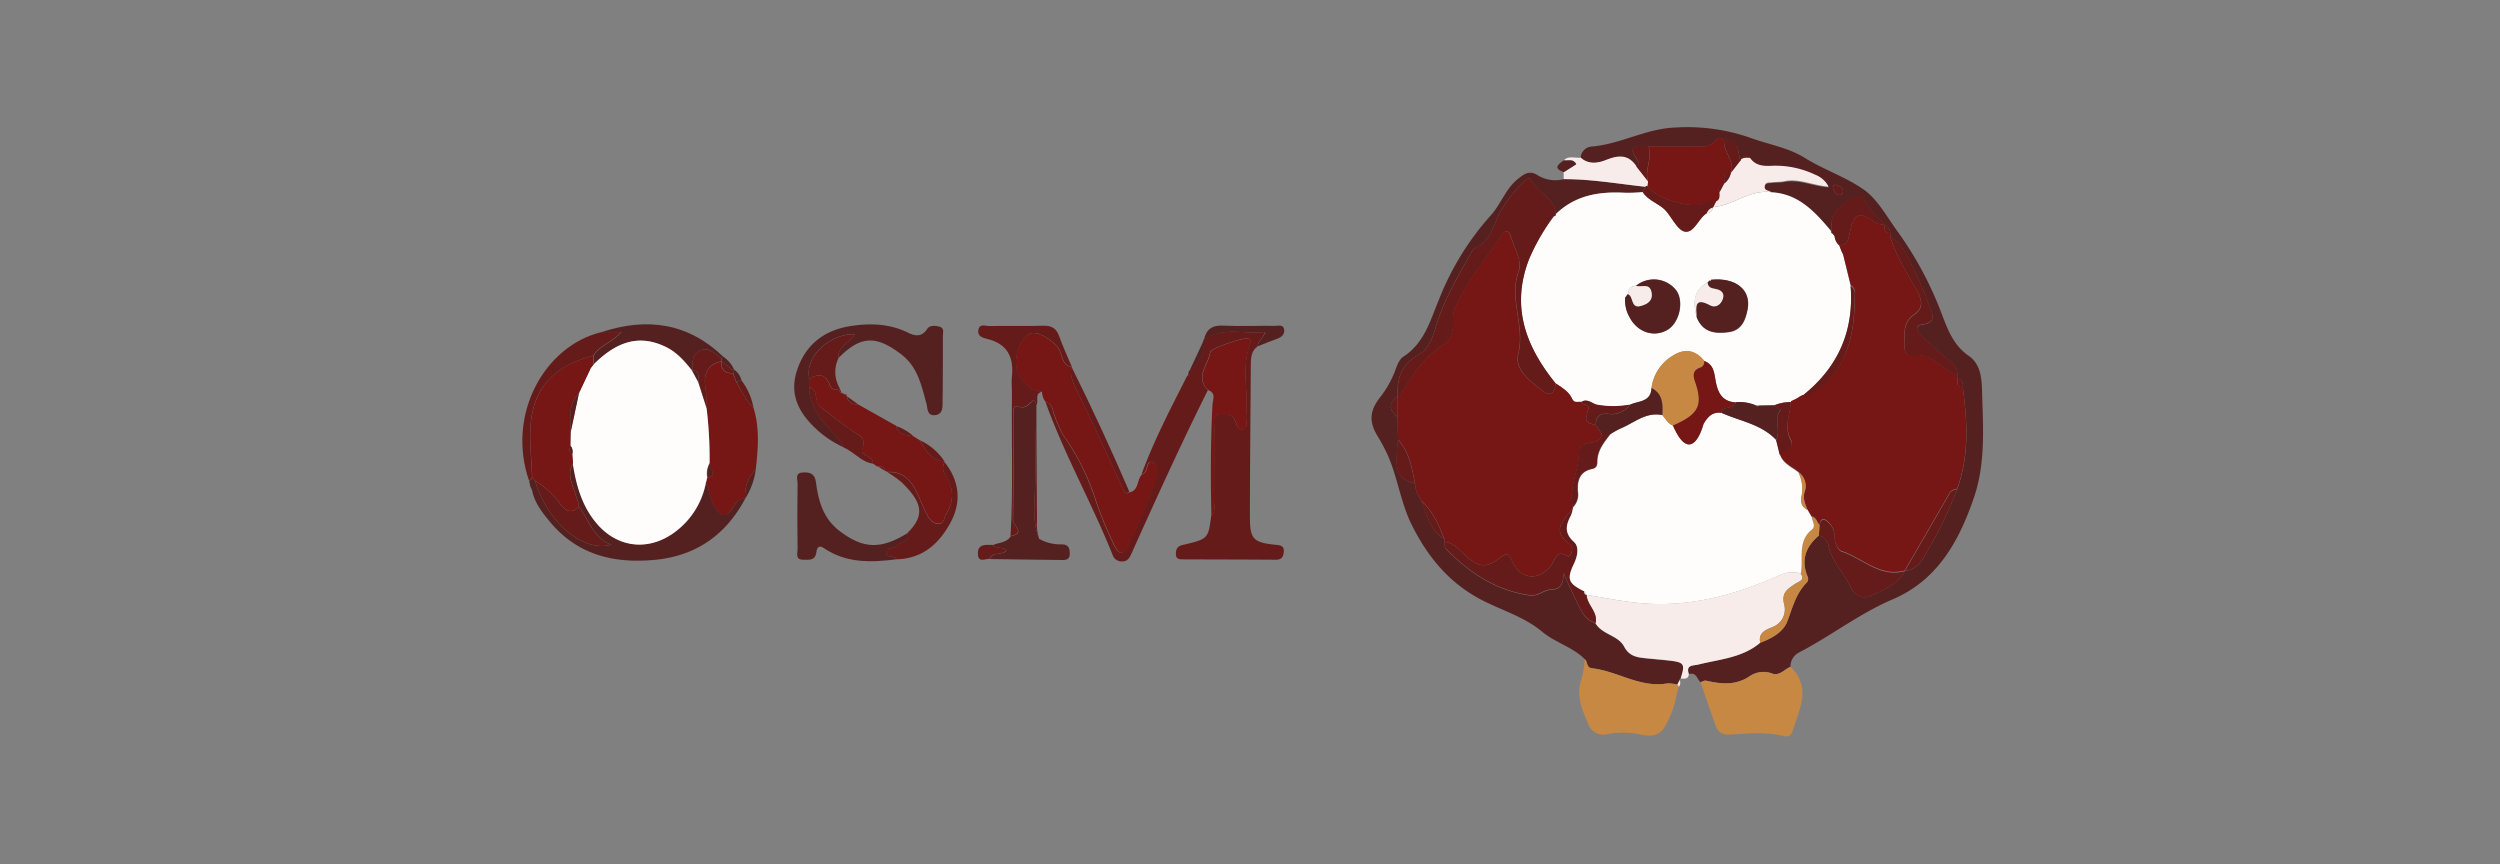
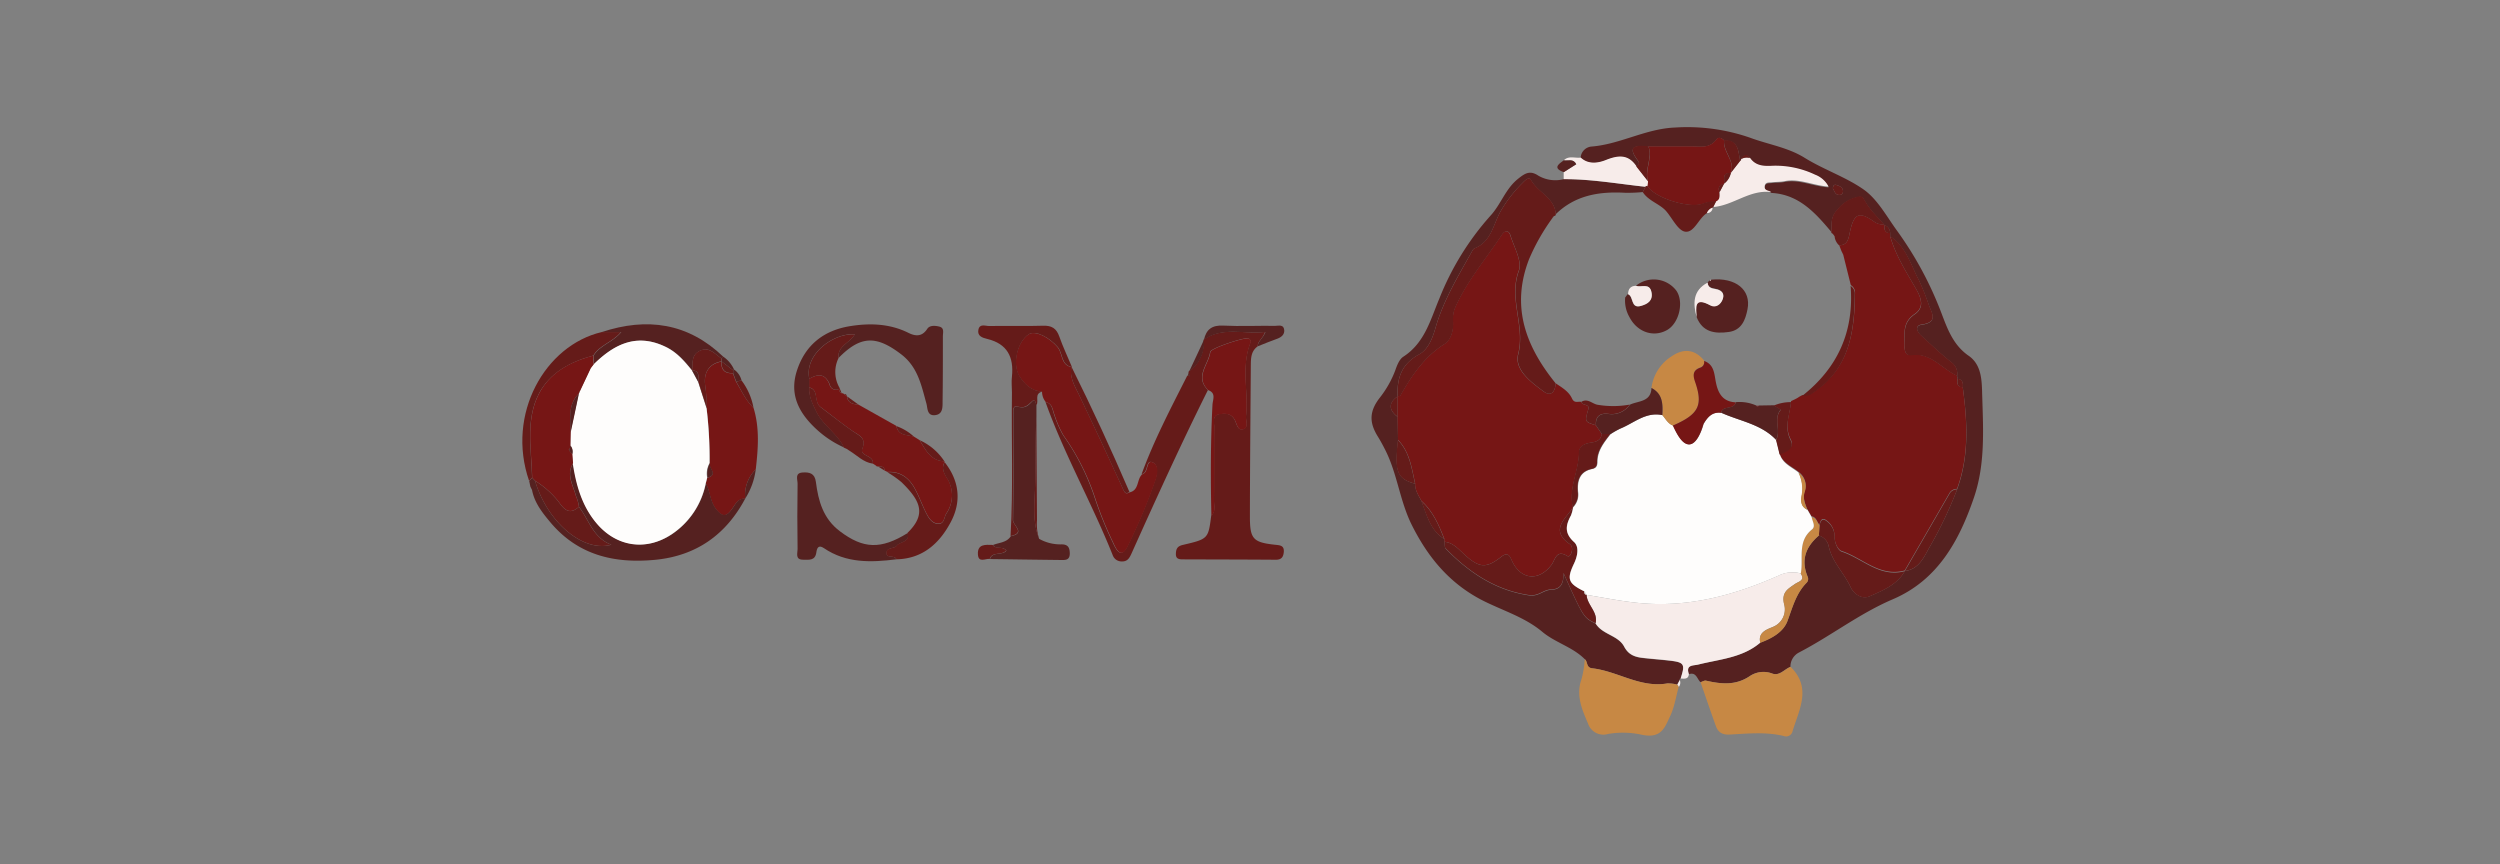
<svg xmlns="http://www.w3.org/2000/svg" id="Layer_1" data-name="Layer 1" viewBox="0 0 590 204">
  <rect x="0" y="0" width="590" height="204" fill="#808080" stroke="none" />
  <defs>
    <style>.cls-1{fill:#552120;}.cls-2{fill:#651b19;}.cls-3{fill:#f7ecea;}.cls-4{fill:#761615;}.cls-5{fill:#c78844;}.cls-6{fill:#fefdfc;}</style>
  </defs>
  <path class="cls-1" d="M401.33,161c-.84-.75-1-2.47-2.75-1.89-.82-2.28,1-2,2.22-2.27,5-1.26,10.42-1.58,14.63-5.17,2.68-1,5.41-2.47,6.4-5.09,1.2-3.18,2-6.46,4.46-9a1.29,1.29,0,0,0,.3-1.54c-1.62-3.91-.43-7,2.66-9.67a3.36,3.36,0,0,1,2.28,2.33c.74,3.79,3.62,6.43,5.18,9.79.79,1.71,2.72,3,4.5,2.23,3.11-1.38,6.47-2.69,8.32-5.95l0,0c3.15-.42,4.34-2.89,5.65-5.3a97.62,97.62,0,0,0,6.69-13.95c2.9-7.87,2.44-15.93,1.36-24,.05-1,.05-2-1.31-2.09,0-.22,0-.45-.05-.67a3.3,3.3,0,0,0-1.35-3.23c-2.5-2-4.81-4.19-7.16-6.33-1-.9-1.52-2.32.16-2.55,3.89-.55,2.43-2.64,1.68-4.62a54.35,54.35,0,0,0-2.41-6c-1.91-3.61-3-7.81-6.72-10.22,0-.22,0-.45,0-.68a2,2,0,0,0-1.37-2l0,0c-1.53-1.81-3.34-3.46-4.49-5.48-.7-1.24-.78-1.37-2.23-1a8.25,8.25,0,0,0-4.25,2.77c-1.83,1.85-1.39,3.47-1.52,5.33-3.79-4.51-7.67-8.89-14.19-9.22-.52-.49-1.73-.29-1.53-1.48.16-.93,1-.78,1.61-.85,1-.12,2.06-.06,3.05-.26,3.38-.68,6.55,1,10.41,1.28a5.91,5.91,0,0,0-3.16-2.81,21.75,21.75,0,0,0-9.85-2.12c-2,.11-4.13.12-5.51-1.84-.88-1.23-1.55-.8-2.14.27a.28.28,0,0,1-.21.42c-.47-2.25-.25-5-3.78-4.93-.49-.65-1.38-.9-1.76-.36-1.63,2.34-4,1.7-6.19,1.73-3.31,0-6.62,0-9.92,0-2.64-.16-5.37-.4-2.45,3.42.4.53.16,1-.38,1.39-1.92-2.89-4.23-2.73-7.23-1.54-1.74.7-4.12,1.16-5.95-.56a2.81,2.81,0,0,1,2.65-2.71c6.74-.57,12.7-4.19,19.58-4.48a45.15,45.15,0,0,1,17.81,2.42c4.27,1.58,8.9,2.28,12.82,4.72,4.49,2.79,9.63,4.49,13.87,7.44,3.3,2.3,5.45,6.34,7.92,9.74A83.45,83.45,0,0,1,457.9,73.17c1.5,3.85,2.79,8.09,6.7,10.79,3.24,2.24,3.1,6.24,3.21,9.71.25,8,.68,16-1.94,23.7-3.5,10.27-8.57,19.53-19.17,24.06-7.89,3.37-14.62,8.66-22.16,12.57a3.73,3.73,0,0,0-2,3.37c-1.46.54-2.59,2.24-4.35,1.57a5.77,5.77,0,0,0-5.26.62c-3.37,2.26-6.76,1.89-10.33,1.07C402.25,160.54,401.77,160.86,401.33,161ZM432.57,44.51c.37.54.48,1.48,1.5,1.5a.82.82,0,0,0,.88-.84c0-1-.85-1.27-1.58-1.52C432.89,43.49,432.54,43.82,432.57,44.51Z" />
  <path class="cls-1" d="M396.62,160.14l-.22.1,0,.24-.57,1.08a8.64,8.64,0,0,0-2.34-.27c-6.38,1.1-11.71-2.89-17.71-3.57-1.49-.17-1-1.57-1.76-2.14-2.85-2.88-6.91-3.88-10-6.44-4.24-3.56-9.55-5.08-14.35-7.55-7.67-4-12.7-10.12-16.48-17.68-2.83-5.65-3.4-12-6.22-17.62-.56-1.11-1.15-2.22-1.81-3.28-2.07-3.34-2-5.94.44-9.11a24.12,24.12,0,0,0,3.7-6.54c.4-1.15.95-2.58,1.89-3.18,5.07-3.3,6.38-8.69,8.53-13.8a65.4,65.4,0,0,1,12-19.44c2.5-2.69,3.56-6.37,6.54-8.74,1.59-1.27,2.78-2.09,4.78-.75a7.93,7.93,0,0,0,6,.83c6.49,0,12.87,1.11,19.29,1.8l-.64,1.25a37.3,37.3,0,0,1-4.09.17c-6.13-.35-11.85.54-16.46,5.07-.22-3.94-4.32-5.13-5.88-8.16-.39-.77-1.42.21-1.94.77A31.56,31.56,0,0,0,354,50.12c-1.61,3.05-2.14,7-6,8.5-.28.11-.49.48-.65.77-3.25,5.8-6.72,11.48-8.58,18-.7,2.43-1.72,5.11-3.87,6.27-4.16,2.26-5.27,5.63-5.06,9.88l0,0c-2.2,1.59-2.1,3.21,0,4.85l.1,5.44c-.65,6.74-.69,9.14,4.07,10.33-.1,1.57.79,2.79,1.46,4.08,1.28,3.31,2.08,6.91,5.43,9,0,.22,0,.45,0,.67.09.55,0,1.29.31,1.62,5.47,5.6,11.68,9.81,19.71,11,2.15.31,3.38-1.27,5.08-1.32,2.3-.07,3-1.31,3-3.89,4.72,10.48,4.72,10.48,7.56,11.85,1.59,2.66,5.32,2.79,6.74,5.47,1,1.93,2.52,2.46,4.38,2.67,2,.24,4.06.38,6.09.61C397.52,156.29,397.76,156.67,396.62,160.14Z" />
  <path class="cls-2" d="M296.83,81.73c-1.65,1.16-1.62,2.92-1.64,4.63-.08,11.88-.2,23.77-.21,35.65,0,5.22.78,6,6,6.56,1.1.12,2.1.15,2,1.66-.1,1.19-.53,1.88-1.89,1.87-7.32-.06-14.64-.06-22-.09-.83,0-1.61-.11-1.58-1.27s.29-1.82,1.64-2.14c6-1.4,6-1.45,6.7-6.91,1.1-1,.64-2.36.65-3.56.05-5.81,0-11.63.05-17.44,0-1.13-.58-2.71,1.35-3,1.4-.19,2.69-.13,3.5,1.42.47.9.67,2.66,2.1,2.13,1.19-.44.45-2,.56-3.11.59-5.71-1.18-11.57,1-17.19a.76.76,0,0,0-.48-1.07c-.82-.37-8.84,2.28-9,3.18-.4,3-3.71,5.83-.51,9-6.31,12.63-12.15,25.49-17.94,38.37-.48,1.06-.92,2.13-2.37,2.08a2.21,2.21,0,0,1-2.14-1.43c-4.88-12.24-11.42-23.75-15.88-36.18,1.59.31,1.58,1.73,2,2.85a24.62,24.62,0,0,0,2.17,5,55.24,55.24,0,0,1,7.48,14.87,84.43,84.43,0,0,0,4.2,10.36c.54,1.13,1.74,4.21,3.35,1.16a132.39,132.39,0,0,0,6.6-15.62c.47-1.27,1-3.72-.5-4.38-1.71-.76-1,2.17-2.36,2.67a2.29,2.29,0,0,0-.29.18c2.94-8.09,6.95-15.69,10.82-23.35l.48.15-.2-1,.07-.15a8.2,8.2,0,0,0,3.47-7.45l.31.07-.31-.08c4.46-3.17,9.42-1.24,14.51-1.84C298.06,79.91,296.79,80.49,296.83,81.73Z" />
  <path class="cls-3" d="M396.62,160.14c1.14-3.47.9-3.85-2.85-4.28-2-.23-4.06-.37-6.09-.61-1.86-.21-3.36-.74-4.38-2.67-1.42-2.68-5.15-2.81-6.74-5.47.64-2.67-2-4.29-2.12-6.72,4.14.67,8.24,1.52,12.43,1.92,11.62,1.12,22.38-1.85,32.83-6.46a7.34,7.34,0,0,1,5.26-.52c1.12,1.65-.49,1.88-1.32,2.46-1.65,1.16-3.27,1.94-2.59,4.78a4.44,4.44,0,0,1-2.52,5.31c-1.2.55-3.76,1.18-3.1,3.78-4.21,3.59-9.59,3.91-14.63,5.17-1.22.31-3,0-2.22,2.27C398.43,160.39,397.47,160.15,396.62,160.14Z" />
  <path class="cls-4" d="M269.49,112a2.29,2.29,0,0,1,.29-.18c1.33-.5.65-3.43,2.36-2.67,1.49.66,1,3.11.5,4.38a132.39,132.39,0,0,1-6.6,15.62c-1.61,3.05-2.81,0-3.35-1.16a84.43,84.43,0,0,1-4.2-10.36A55.24,55.24,0,0,0,251,102.77a24.62,24.62,0,0,1-2.17-5c-.45-1.12-.44-2.54-2-2.85a3.89,3.89,0,0,1-.91-2.48c-2.47-.21-4-1.54-5.35-3.65-1.67-2.66-.68-8,2.19-9.9,1.56-1,4.86.76,6.78,3,1.3,1.5.74,4.29,3.38,4.75l0,0c-.57,2.55.78,4.54,1.81,6.69q5.31,11.1,10.41,22.31c.42.93.76.91,1.46.55C268.85,115.69,268.25,113.2,269.49,112Z" />
  <path class="cls-4" d="M207.22,110.09h-.28l-.2-.2-.77-.5,0,0c.33-2-3.18-1.69-2.46-3.52,1-2.58-.84-3.14-2.26-4.12-2.61-1.79-5.06-3.8-7.59-5.68-1.76-1.31-.29-4.06-2.72-4.65v-2c2.07-1.22,3.79-1.33,4.83,1.34a1.52,1.52,0,0,0,2.39.93l.1.21c-.23.44-.06.72.36.9a.69.69,0,0,1,.59.22l.66.5h0c.2,1.66,1.48,1.85,2.78,2l8.9,5c.43,2.41,2.62,2,4.17,2.54l1.31.81c1.4,2.3,2.58,4.84,5.83,5l.1.14c-.81,1.28-.21,2.57.38,3.55a7.58,7.58,0,0,1,0,8.59c-.56.91-.45,2.48-1.94,2.41-1.34-.06-2.16-1.23-2.72-2.34-1-1.91-1.71-4-2.72-5.85-1.37-2.56-3.42-4.18-6.53-4l-.61-.29C208.69,110.16,208.05,110,207.22,110.09Z" />
  <path class="cls-4" d="M177.83,96.25c1.48,4.8,1.09,9.66.53,14.53a8.52,8.52,0,0,0-2.49,6.88l0,0c-1.84,0-2.36,1.47-3.24,2.63-1.16,1.55-2.06,1.91-3.61-.06s-1.38-4.2-2.45-6.11c.12-.45.23-.9.35-1.35,2.67-.75.22-2.32.56-3.44a99.31,99.31,0,0,0-.7-12.9,36.1,36.1,0,0,0-.35-5.38c-.39-2.75.61-5.1,3.82-5.71h0c-.14,1.94.79,2.84,2.71,2.76l.74,2C175,92.2,176,94.5,177.83,96.25Z" />
  <path class="cls-5" d="M401.33,161c.44-.13.92-.45,1.31-.36,3.57.82,7,1.19,10.33-1.07a5.77,5.77,0,0,1,5.26-.62c1.76.67,2.89-1,4.35-1.57,5,4.9,2.06,10,.47,15.15a1.56,1.56,0,0,1-2.11,1.16c-4.18-1-8.42-.57-12.62-.34-1.86.11-2.84-.5-3.4-2.06C403.69,167.86,402.52,164.42,401.33,161Z" />
  <path class="cls-5" d="M374,155.58c.74.57.27,2,1.76,2.14,6,.68,11.33,4.67,17.71,3.57a8.64,8.64,0,0,1,2.34.27,1.76,1.76,0,0,1,.36.54c-.64,2.31-1,4.76-2,6.88-1.24,2.56-2,5.41-6.66,4.43a20.84,20.84,0,0,0-8-.2,3.8,3.8,0,0,1-4.71-2.39c-1.43-3.34-2.94-6.7-1.56-10.54A23.53,23.53,0,0,0,374,155.58Z" />
  <path class="cls-1" d="M191,89.41c0,.68,0,1.36,0,2-.12,2.11.77,3.85,1.67,5.71,1.62,3.32,5,5.18,6.54,8.49a24.06,24.06,0,0,1-6.54-4.32c-4-3.7-6.42-8-4.64-13.68,1.94-6.18,6.37-9.64,12.59-10.64,4.65-.75,9.34-.61,13.74,1.57,1.64.82,3.2,1,4.46-.91.59-.92,1.89-.79,2.87-.55,1.23.31.83,1.45.83,2.31,0,5.14,0,10.28-.07,15.41,0,1.34.06,3-1.81,3.18s-1.71-1.63-2-2.72c-1.19-4.26-2-8.58-5.89-11.59-5.95-4.57-9.64-4.5-14.87.83-.3-2.87,2.73-3.57,3.84-5.62C196.46,78.59,189.74,83.77,191,89.41Z" />
  <path class="cls-1" d="M166.6,114.07c1.07,1.91.94,4.2,2.45,6.11s2.45,1.61,3.61.06c.88-1.16,1.4-2.68,3.24-2.63-4.54,8.6-11.63,13.59-21.33,14.51s-18.22-1.15-24.69-8.86c-1.87-2.24-3.75-4.59-4.32-7.62l-.39-.79-.28-1.32.7-.77.69.71c2.8,9.6,11.25,17,18,15.09-4.38-1.69-5.24-5.92-7.63-8.94a9.62,9.62,0,0,0-.71-2.56c-.63-2.51-2.35-5-.67-7.73.77,5.1,2.12,10,5.53,14.06,4.68,5.63,11.65,6.69,17.73,2.73A18.84,18.84,0,0,0,166.6,114.07Z" />
  <path class="cls-1" d="M244.6,95.63l0,2.7c-.29,5.86-.09,11.73-.35,17.59-.15,3.58-.5,7.62,1,11.25a10.16,10.16,0,0,0,5.27,1.3c1.51,0,1.92.73,1.95,2.13,0,1.61-1,1.57-2,1.56-5.61-.06-11.22-.15-16.83-.22.58-1.88,2.91-.75,3.88-2-.94-1.14-2.46-.18-3.19-1.31,1.45-.61,3.24-.54,4.22-2.09,3.62-.72.52-2.54.54-3.76.11-8.41.05-16.83.06-25.24,0-.74-.1-1.9,1.13-1.55,1.47.42,2.25-.11,3.21-1.14C244.26,93.94,244.42,95,244.6,95.63Z" />
  <path class="cls-1" d="M211.56,132c-6,.75-11.84.95-17.12-2.64-1.33-.91-1.66.08-1.78,1-.28,2.06-1.82,1.72-3.12,1.73-1.95,0-1.3-1.54-1.31-2.51q-.12-7.73,0-15.44c0-1-.71-2.51,1.18-2.63,1.59-.11,2.88.16,3.14,2.23.57,4.48,1.72,8.67,5.67,11.64,5.51,4.15,9.63,4.36,16,.41.62,2.23-1.74,2-2.55,3-.64.82-2.54.3-2.43,1.84C209.27,131.81,211.09,130.89,211.56,132Z" />
  <path class="cls-4" d="M285.14,92.08c-3.2-3.17.11-6,.51-9,.13-.9,8.15-3.55,9-3.18A.76.76,0,0,1,295.1,81c-2.2,5.62-.43,11.48-1,17.19-.11,1.08.63,2.67-.56,3.11-1.43.53-1.63-1.23-2.1-2.13-.81-1.55-2.1-1.61-3.5-1.42-1.93.26-1.34,1.84-1.35,3-.05,5.81,0,11.63-.05,17.44,0,1.2.45,2.54-.65,3.56-.2-8.72-.2-17.44.25-26.15C286.18,94.36,287.09,92.76,285.14,92.08Z" />
  <path class="cls-2" d="M244.6,95.63c-.18-.61-.34-1.69-1.17-.81-1,1-1.74,1.56-3.21,1.14-1.23-.35-1.13.81-1.13,1.55,0,8.41,0,16.83-.06,25.24,0,1.22,3.08,3-.54,3.76.65-11.29.18-22.59.33-33.88,0-1.26-.16-2.53,0-3.77.47-4.57-1.09-7.73-5.83-8.87-1.12-.27-2.4-.66-2.09-2.18s1.68-.85,2.57-.87c4.23-.08,8.46.07,12.69-.07,2-.07,3.14.59,3.82,2.51.86,2.46,2,4.83,3,7.24-2.64-.46-2.08-3.25-3.38-4.75-1.92-2.22-5.22-4-6.78-3-2.87,1.89-3.86,7.24-2.19,9.9,1.32,2.11,2.88,3.44,5.35,3.65C244,92.91,245.24,94.65,244.6,95.63Z" />
  <path class="cls-1" d="M142,78.37c10.68-3.53,20.38-2.18,28.71,5.83-.15.13-.3.26-.44.4-1.54-1-2.8-2.84-5-1.85s-1.75,2.92-1.9,4.68c-1.77-2.19-3.55-4.29-6.21-5.57-6.88-3.32-12.2-.64-17,4.14,0-.69,0-1.39-.05-2.09,1.51-2.49,4.47-3.07,6.52-5.54Z" />
  <path class="cls-2" d="M211.56,132c-.47-1.08-2.29-.16-2.38-1.39-.11-1.54,1.79-1,2.43-1.84.81-1,3.17-.78,2.55-3,4.54-4.42,3.11-7.58-1.43-12a25.41,25.41,0,0,0-3.31-2.32c3.11-.21,5.16,1.41,6.53,4,1,1.89,1.73,3.94,2.72,5.85.56,1.11,1.38,2.28,2.72,2.34,1.49.07,1.38-1.5,1.94-2.41a7.58,7.58,0,0,0,0-8.59c-.59-1-1.19-2.27-.38-3.55,3.47,4.41,4,9.29,1.43,14.12C221.75,128.18,217.79,131.87,211.56,132Z" />
  <path class="cls-2" d="M142,78.37h4.53c-2.05,2.47-5,3-6.52,5.54-5.4,1.43-10.28,4.08-12.84,9-3.2,6.2-1.76,13.14-1.6,19.81l-.7.77C119.4,97.7,128.67,81.48,142,78.37Z" />
  <path class="cls-3" d="M388.32,44.08c-6.42-.69-12.8-1.84-19.29-1.8l0-1.65L372,38.76c-.71-1.42-2-.73-2.94-.93,1.17-1.17,2.64-.45,4-.64,1.83,1.72,4.21,1.26,5.95.56,3-1.19,5.31-1.35,7.23,1.54.92,1.17,1.84,2.33,2.75,3.5,0,.39-.08.77-.13,1.16A.36.36,0,0,0,388.32,44.08Z" />
  <path class="cls-2" d="M191,89.41c-1.21-5.64,5.51-10.82,10.72-10.49-1.11,2-4.14,2.75-3.84,5.62a7.46,7.46,0,0,0,.34,7.14,1.52,1.52,0,0,1-2.39-.93C194.74,88.08,193,88.19,191,89.41Z" />
  <path class="cls-2" d="M199.17,105.65c-1.53-3.31-4.92-5.17-6.54-8.49-.9-1.86-1.79-3.6-1.67-5.71,2.43.59,1,3.34,2.72,4.65,2.53,1.88,5,3.89,7.59,5.68,1.42,1,3.27,1.54,2.26,4.12-.72,1.83,2.79,1.5,2.46,3.52-2.2-.29-3.67-1.91-5.44-3l-.76-.49Z" />
  <path class="cls-2" d="M266.56,116.13c-.7.36-1,.38-1.46-.55q-5.1-11.2-10.41-22.31c-1-2.15-2.38-4.14-1.81-6.69Q260.14,101.16,266.56,116.13Z" />
  <path class="cls-1" d="M296.83,81.73c0-1.24,1.23-1.82,1.81-3.38-5.09.6-10.05-1.33-14.51,1.84.53-2.44,1.9-3.48,4.54-3.35,4.09.21,8.19,0,12.28.06.79,0,2-.42,2.13,1,.08,1-.59,1.62-1.54,2C300,80.45,298.39,81.1,296.83,81.73Z" />
  <path class="cls-2" d="M245.23,127.17c-1.5-3.63-1.15-7.67-1-11.25.26-5.86.06-11.73.35-17.59q.07,12.24.15,24.48A11.66,11.66,0,0,0,245.23,127.17Z" />
  <path class="cls-2" d="M234.27,128.6c.73,1.13,2.25.17,3.19,1.31-1,1.28-3.3.15-3.88,2-1-.13-2.66,1-2.79-1.05C230.63,128.35,232.56,128.55,234.27,128.6Z" />
  <path class="cls-2" d="M222.89,108.89c-3.25-.13-4.43-2.67-5.83-5A13.73,13.73,0,0,1,222.89,108.89Z" />
  <path class="cls-1" d="M369.05,37.83c1,.2,2.23-.49,2.94.93l-2.93,1.87C366.41,39.7,367.76,38.76,369.05,37.83Z" />
  <path class="cls-1" d="M284.13,80.2a8.2,8.2,0,0,1-3.47,7.45C281.81,85.17,283,82.68,284.13,80.2Z" />
  <path class="cls-2" d="M177.83,96.25c-1.83-1.75-2.81-4-4.08-6.17l1.24-.31A15.23,15.23,0,0,1,177.83,96.25Z" />
  <path class="cls-1" d="M175.87,117.66a8.52,8.52,0,0,1,2.49-6.88A16.65,16.65,0,0,1,175.87,117.66Z" />
  <path class="cls-2" d="M215.75,103.11c-1.55-.58-3.74-.13-4.17-2.54A12,12,0,0,1,215.75,103.11Z" />
  <path class="cls-1" d="M175,89.77l-1.24.31c-.25-.67-.49-1.34-.74-2v-.68l.22-.19A4.48,4.48,0,0,1,175,89.77Z" />
  <path class="cls-1" d="M170.73,84.2a7.26,7.26,0,0,1,2.5,3l-.22.19L170.3,85.3h0c0-.23,0-.46,0-.69S170.58,84.33,170.73,84.2Z" />
  <path class="cls-2" d="M202.68,95.54c-1.3-.17-2.58-.36-2.78-2Z" />
  <path class="cls-2" d="M207.22,110.09c.83-.1,1.47.07,1.59,1Z" />
  <path class="cls-1" d="M280.59,87.8l.2,1-.48-.15Z" />
  <path class="cls-3" d="M396.21,162.1a1.76,1.76,0,0,0-.36-.54l.57-1.08A1.61,1.61,0,0,1,396.21,162.1Z" />
  <path class="cls-2" d="M125.17,114.85l.39.79Z" />
  <path class="cls-2" d="M206,109.4l.77.5Z" />
  <path class="cls-1" d="M199.79,106l.76.49Z" />
  <path class="cls-2" d="M199.88,93.51l-.66-.5C199.63,92.92,199.8,93.15,199.88,93.51Z" />
  <path class="cls-2" d="M198.63,92.79c-.42-.18-.59-.46-.36-.9Z" />
-   <path class="cls-6" d="M367.13,50.57c4.61-4.53,10.33-5.42,16.46-5.07a37.3,37.3,0,0,0,4.09-.17c1.35,2.13,4,2.65,5.56,4.54s2.8,4.59,4.47,4.81c2.12.27,3.12-3.15,5.13-4.4A1.25,1.25,0,0,0,404.17,49l.14-.13c4.77-.36,8.65-4.21,13.69-3.51,6.52.33,10.4,4.71,14.19,9.22a.4.4,0,0,0,.31.5l.46.61a3.36,3.36,0,0,0,1.1,2.18l.51,1.32c.13.29.27.58.4.88l1.77,7.38c.85,10.7-3,19.33-11.41,26l-.64.34-.62.4-1.39.68a10.24,10.24,0,0,0-4.09.82l-3.5.06-.61,0a9.7,9.7,0,0,0-4.84-.79c-3.46-.17-4.35-2.69-4.8-5.44-.3-1.87-.59-3.61-2.66-4.33-2.23-2.73-4.83-3-7.68-1a10.39,10.39,0,0,0-4.75,7.47c-.13,3.37-3.13,3-5.13,3.92a21.86,21.86,0,0,1-7.61,0c-1.27-.23-2.35-1.61-3.83-.67-.75-.19-1.62.44-2.2-.83-.75-1.63-2.36-2.6-3.86-3.57-7-8.69-10.61-18.07-6.29-29.27a49,49,0,0,1,5.51-9.69l.41-.48A.38.38,0,0,0,367.13,50.57Zm17,18.93-.53.72a7.84,7.84,0,0,0,1,4.6c1.8,3.51,5.6,4.89,8.85,3.09,2.89-1.6,4.09-6.68,2.2-9.35a6.68,6.68,0,0,0-9.5-1.12c-1.3,0-1.85.77-1.89,2Zm19.42-3.26-.52.45c-3.53,1.89-3.46,4.92-2.59,8.2,1.4,3.6,4.32,4,7.58,3.53,3.07-.42,3.95-2.91,4.43-5.35.92-4.64-2.82-7.61-8.58-7A.48.48,0,0,0,403.51,66.24Z" />
  <path class="cls-4" d="M434.57,59.22l-.51-1.32c1.91-.1,2.14-1.35,2.48-3,1-4.66,2.22-5.12,5.89-2.51a3.65,3.65,0,0,0,2.25.58l0,0c0,1,0,2,1.37,2,0,.23,0,.46,0,.68,1.27,4.55,3.83,8.51,6.14,12.52,1.37,2.38,1.85,4.43-.36,5.94-3.15,2.14-2.23,5.1-2.33,7.92,0,1.07.43,1.89,1.57,1.73,4.64-.64,7.18,3.27,10.78,4.86,0,.22,0,.45.05.67-.06,1-.09,2,1.31,2.09,1.08,8.1,1.54,16.16-1.36,24a2,2,0,0,0-1.74.92l-10.6,18.33,0,0c-5.91,1.61-9.95-3-14.88-4.6-.9-.3-1.74-2-1.69-3.55a4.47,4.47,0,0,0-1.76-3.57c-1.21-1-1.54-.07-1.79.92-.62-.66-.7-1.84-1.89-2l-1-1.73c-.52-1.36-1.1-2.61-.57-4.21a3.94,3.94,0,0,0-1.49-4.54c-1.6-1.31-3.74-2.07-4.45-4.31,1.57-.61,3.66-1.31,2.61-3.37-1.62-3.16-.14-6,.09-9l1.39-.68.62-.4.64-.34a3.76,3.76,0,0,0,2.81-.85c8.42-5.7,9.55-14.36,9.64-23.45a2.12,2.12,0,0,0-1-1.67L435,60.1Z" />
  <path class="cls-4" d="M388.81,44c.05-.39.09-.77.13-1.16-.88-2.78,1.17-5.53.08-8.31,3.3,0,6.61,0,9.92,0,2.2,0,4.56.61,6.19-1.73.38-.54,1.27-.29,1.76.36-.31,2.75,2.69,4.85,1.57,7.77l-.13-.19.15.17c-2.19-.19-1.43,1.48-1.61,2.55h0c-1.22.18-1.45.89-1.05,2,0,.85.21,1.75-.83,2.21a7.44,7.44,0,0,0-3,.4C398.78,49.31,390.69,46.81,388.81,44Z" />
  <path class="cls-3" d="M405,47.53c1-.46.85-1.36.82-2.21.36-.65.71-1.3,1.06-2h0a4.32,4.32,0,0,0,1.61-2.55l-.15-.17.13.19c.73-1,1.47-1.89,2.2-2.83h0a.28.28,0,0,0,.21-.42,2.68,2.68,0,0,1,2.14-.27c1.38,2,3.46,1.95,5.51,1.84a21.75,21.75,0,0,1,9.85,2.12,5.91,5.91,0,0,1,3.16,2.81c-3.86-.32-7-2-10.41-1.28-1,.2-2,.14-3.05.26-.63.07-1.45-.08-1.61.85-.2,1.19,1,1,1.53,1.48-5-.7-8.92,3.15-13.69,3.51C404.53,48.44,404.76,48,405,47.53Z" />
  <path class="cls-2" d="M429.41,124c.25-1,.58-1.92,1.79-.92a4.47,4.47,0,0,1,1.76,3.57c0,1.56.79,3.25,1.69,3.55,4.93,1.61,9,6.21,14.88,4.6-1.85,3.26-5.21,4.57-8.32,5.95-1.78.79-3.71-.52-4.5-2.23-1.56-3.36-4.44-6-5.18-9.79a3.36,3.36,0,0,0-2.28-2.33C429.31,125.57,429.36,124.77,429.41,124Z" />
  <path class="cls-2" d="M461.89,88.71c-3.6-1.59-6.14-5.5-10.78-4.86-1.14.16-1.61-.66-1.57-1.73.1-2.82-.82-5.78,2.33-7.92,2.21-1.51,1.73-3.56.36-5.94-2.31-4-4.87-8-6.14-12.52,3.76,2.41,4.81,6.61,6.72,10.22a54.35,54.35,0,0,1,2.41,6c.75,2,2.21,4.07-1.68,4.62-1.68.23-1.16,1.65-.16,2.55,2.35,2.14,4.66,4.36,7.16,6.33A3.3,3.3,0,0,1,461.89,88.71Z" />
  <path class="cls-5" d="M429.41,124c-.05.8-.1,1.6-.16,2.4-3.09,2.62-4.28,5.76-2.66,9.67a1.29,1.29,0,0,1-.3,1.54c-2.46,2.53-3.26,5.81-4.46,9-1,2.62-3.72,4.07-6.4,5.09-.66-2.6,1.9-3.23,3.1-3.78a4.44,4.44,0,0,0,2.52-5.31c-.68-2.84.94-3.62,2.59-4.78.83-.58,2.44-.81,1.32-2.46.67-3.52-.9-7.57,2.66-10.41.93-.75.06-1.92-.1-2.89C428.71,122.13,428.79,123.31,429.41,124Z" />
  <path class="cls-2" d="M444.68,53a3.65,3.65,0,0,1-2.25-.58c-3.67-2.61-4.92-2.15-5.89,2.51-.34,1.62-.57,2.87-2.48,3a3.36,3.36,0,0,1-1.1-2.18c-.15-.2-.3-.41-.46-.61a.4.4,0,0,1-.31-.5c.13-1.86-.31-3.48,1.52-5.33A8.25,8.25,0,0,1,438,46.51c1.45-.36,1.53-.23,2.23,1C441.34,49.54,443.15,51.19,444.68,53Z" />
  <path class="cls-2" d="M449.55,134.75l10.6-18.33a2,2,0,0,1,1.74-.92,97.62,97.62,0,0,1-6.69,13.95C453.89,131.86,452.7,134.33,449.55,134.75Z" />
  <path class="cls-2" d="M389,34.48c1.09,2.78-1,5.53-.08,8.31-.91-1.17-1.83-2.33-2.75-3.5.54-.35.78-.86.38-1.39C383.65,34.08,386.38,34.32,389,34.48Z" />
  <path class="cls-2" d="M410.66,38c-.73.94-1.47,1.88-2.2,2.83,1.12-2.92-1.88-5-1.57-7.77,3.53-.09,3.31,2.68,3.78,4.93h0l-.47-.38Z" />
  <path class="cls-2" d="M432.57,44.51c0-.69.32-1,.8-.86.73.25,1.59.49,1.58,1.52a.82.82,0,0,1-.88.84C433.05,46,432.94,45.05,432.57,44.51Z" />
  <path class="cls-2" d="M463.25,91.47c-1.4-.1-1.37-1.08-1.31-2.09C463.3,89.49,463.3,90.47,463.25,91.47Z" />
  <path class="cls-2" d="M446.07,55.06c-1.38-.07-1.39-1.05-1.37-2A2,2,0,0,1,446.07,55.06Z" />
  <path class="cls-2" d="M413,37.31a2.68,2.68,0,0,0-2.14.27C411.47,36.51,412.14,36.08,413,37.31Z" />
  <path class="cls-4" d="M367.12,90.45c1.5,1,3.11,1.94,3.86,3.57.58,1.27,1.45.64,2.2.83.2.93,2,.42,1.67,1.7-.85,3-.91,3,1.78,3.82.47.69.94,1.37,1.4,2.06-.23,1.57-1.47,1.9-2.73,2.07s-2.65.93-2.64,2.21c0,4.41-2.52,8.52-1.44,13h0c-1.66,2.78-5.63,5.29-.71,8.73,1.1.76.13,3.27-.59,2.8-2.64-1.68-2.91.87-3.73,2-2.89,3.9-7.06,3.69-9.21-.55-.52-1-.87-2.7-2.65-1.32-3.55,2.78-5.16,2.73-8.67-.45-1.44-1.3-2.68-2.84-4.79-3.07,0-.22,0-.45,0-.67-1.29-3.3-2.69-6.54-5.43-9-.67-1.29-1.56-2.51-1.46-4.08-.82-3.65-1.27-7.45-4.07-10.33,0-1.81-.06-3.63-.1-5.44,0-1.62,0-3.24,0-4.85l0,0c.22,0,.57,0,.65-.14,2.69-4.73,5.65-9.14,10.44-12.18,1.47-.93,2.14-3.18,2-5.27a6.94,6.94,0,0,1,.51-3.35c2.79-6.28,7.25-11.48,11-17.14.76-1.15,1.64-1,2,.09.88,2.8,2.86,6.16,2,8.42-2.44,6.67,1.57,13-.14,19.67-.94,3.69,3.05,6.64,6.08,8.85C366.15,93.7,367.06,92.3,367.12,90.45Z" />
  <path class="cls-2" d="M367.12,90.45c-.06,1.85-1,3.25-2.72,2-3-2.21-7-5.16-6.08-8.85,1.71-6.66-2.3-13,.14-19.67.83-2.26-1.15-5.62-2-8.42-.36-1.13-1.24-1.24-2-.09-3.74,5.66-8.2,10.86-11,17.14a6.94,6.94,0,0,0-.51,3.35c.15,2.09-.52,4.34-2,5.27-4.79,3-7.75,7.45-10.44,12.18-.08.13-.43.1-.65.14-.21-4.25.9-7.62,5.06-9.88,2.15-1.16,3.17-3.84,3.87-6.27,1.86-6.47,5.33-12.15,8.58-18,.16-.29.37-.66.65-.77,3.83-1.55,4.36-5.45,6-8.5a31.56,31.56,0,0,1,5.33-6.94c.52-.56,1.55-1.54,1.94-.77,1.56,3,5.66,4.22,5.88,8.16a.38.38,0,0,1-.38.44.73.73,0,0,0-.41.48,49,49,0,0,0-5.51,9.69C356.51,72.38,360.08,81.76,367.12,90.45Z" />
  <path class="cls-2" d="M340.88,127.86c2.11.23,3.35,1.77,4.79,3.07,3.51,3.18,5.12,3.23,8.67.45,1.78-1.38,2.13.3,2.65,1.32,2.15,4.24,6.32,4.45,9.21.55.82-1.11,1.09-3.66,3.73-2,.72.47,1.69-2,.59-2.8-4.92-3.44-.95-6,.71-8.73a8.65,8.65,0,0,1-.52,1.94c-1.21,2.26-1.59,4.13.72,6.22,1.33,1.2.87,3.38,0,5.15-1.74,3.67-1.35,4.64,2.42,6.5,0,.39,0,.79.58.83h0c.09,2.43,2.76,4.05,2.12,6.72-2.84-1.37-2.84-1.37-7.56-11.85,0,2.58-.72,3.82-3,3.89-1.7,0-2.93,1.63-5.08,1.32-8-1.18-14.24-5.39-19.71-11C340.87,129.15,341,128.41,340.88,127.86Z" />
  <path class="cls-2" d="M405,47.53c-.23.45-.46.91-.68,1.37l-.14.13a2.14,2.14,0,0,0-1.33,1.25c-2,1.25-3,4.67-5.13,4.4-1.67-.22-3-3.07-4.47-4.81s-4.21-2.41-5.56-4.54l.64-1.25a.36.36,0,0,1,.49-.13c1.88,2.86,10,5.36,13.21,4A7.44,7.44,0,0,1,405,47.53Z" />
  <path class="cls-2" d="M329.88,103.81c2.8,2.88,3.25,6.68,4.07,10.33C329.19,113,329.23,110.55,329.88,103.81Z" />
  <path class="cls-2" d="M335.41,118.22c2.74,2.43,4.14,5.67,5.43,9C337.49,125.13,336.69,121.53,335.41,118.22Z" />
  <path class="cls-2" d="M329.82,93.52c0,1.61,0,3.23,0,4.85C327.72,96.73,327.62,95.11,329.82,93.52Z" />
  <path class="cls-6" d="M373.88,139.55c-3.77-1.86-4.16-2.83-2.42-6.5.84-1.77,1.3-4,0-5.15-2.31-2.09-1.93-4-.72-6.22a8.65,8.65,0,0,0,.52-1.94h0a4.26,4.26,0,0,0,1.18-3.65c-.21-2.45.31-4.77,3.31-5.39.93-.19,1.26-.71,1.26-1.67,0-2.67,1.57-4.6,3.09-6.56a19.17,19.17,0,0,1,2.37-1.34c3.21-1.31,6-4,9.87-3.16.77.89,1.31,2,2.5,2.47.86,1.9,2.23,4.42,3.82,4.42s2.77-2.62,3.35-4.62a1.79,1.79,0,0,1,.13-.32c.92-1.54,2-2.78,4.07-2.52,4.4,2,9.47,2.68,13,6.48.28,1.12.56,2.24.83,3.36.71,2.24,2.85,3,4.44,4.31a8.55,8.55,0,0,1,.77,5.26c-.29,1.32-.27,2.75,1.3,3.49l1,1.73c.16,1,1,2.15.1,2.9-3.56,2.84-2,6.89-2.66,10.41a7.34,7.34,0,0,0-5.26.52c-10.45,4.61-21.21,7.58-32.83,6.46-4.19-.4-8.29-1.25-12.43-1.92h0Z" />
  <path class="cls-6" d="M140.08,86c4.85-4.78,10.17-7.46,17-4.14,2.66,1.28,4.44,3.38,6.21,5.57v0l1.46,2.7,2,6.27a99.31,99.31,0,0,1,.7,12.9,5,5,0,0,0-.56,3.44c-.12.45-.23.9-.35,1.35a18.84,18.84,0,0,1-8.11,12.05c-6.08,4-13.05,2.9-17.73-2.73-3.41-4.09-4.76-9-5.53-14.06l-.16-2.12a2.3,2.3,0,0,0-.44-2.08c0-1,0-2,.05-3.07l1.95-9.19v0l.26-.6,2.53-5.37.66-.9Z" />
  <path class="cls-2" d="M166.81,96.38c-.67-2.09-1.35-4.18-2-6.27-.14-1.09.54-2.62-1.46-2.7v0c.15-1.76-.23-3.75,1.9-4.68s3.51.84,5,1.85c0,.23,0,.46,0,.69-3.21.61-4.21,3-3.82,5.71A36.1,36.1,0,0,1,166.81,96.38Z" />
  <path class="cls-2" d="M170.3,85.3,173,87.38v.68C171.09,88.14,170.16,87.24,170.3,85.3Z" />
  <path class="cls-1" d="M167,112.72a5,5,0,0,1,.56-3.44C167.17,110.4,169.62,112,167,112.72Z" />
  <path class="cls-4" d="M139.43,86.88l-2.53,5.37a.79.79,0,0,0-.26.6v0c-2.68,2.63-2,6-1.95,9.19l-.06,3.07-.18.81c-.08.06-.22.15-.21.18a2.73,2.73,0,0,0,.26.43l.58.66.16,2.12c-1.68,2.73,0,5.22.67,7.73a9.62,9.62,0,0,1,.71,2.56c-2.68,2.47-4-.27-5.17-1.68a22.14,22.14,0,0,0-5.16-4.47l-.69-.71c-.16-6.67-1.6-13.61,1.6-19.81,2.56-5,7.44-7.61,12.84-9,0,.7,0,1.4.05,2.09v0Z" />
  <path class="cls-2" d="M126.28,113.47a22.14,22.14,0,0,1,5.16,4.47c1.18,1.41,2.49,4.15,5.17,1.68,2.39,3,3.25,7.25,7.63,8.94C137.53,130.43,129.08,123.07,126.28,113.47Z" />
  <path class="cls-5" d="M394.8,100.43c-1.19-.45-1.73-1.58-2.49-2.46.14-2.54.14-5-2.56-6.41a10.39,10.39,0,0,1,4.75-7.47c2.85-1.94,5.45-1.68,7.68,1a1.35,1.35,0,0,1-.92,1.6c-1.66.59-1.77,1.65-1.24,3.22C402,95.71,400.88,97.78,394.8,100.43Z" />
  <path class="cls-1" d="M386.09,67.44a6.68,6.68,0,0,1,9.5,1.12c1.89,2.67.69,7.75-2.2,9.35-3.25,1.8-7.05.42-8.85-3.09a7.84,7.84,0,0,1-1-4.6l.53-.72.1-.07c1.4.51.6,3.44,3,2.78,1.63-.45,2.93-1.23,2.53-3.26C389.3,66.66,387.32,67.93,386.09,67.44Z" />
  <path class="cls-4" d="M394.8,100.43C400.88,97.78,402,95.71,400,90c-.53-1.57-.42-2.63,1.24-3.22a1.35,1.35,0,0,0,.92-1.6c2.07.72,2.36,2.46,2.66,4.33.45,2.75,1.34,5.27,4.8,5.44-.4,1.9-3.05.63-3.47,2.48-2.05-.26-3.15,1-4.07,2.52a1.79,1.79,0,0,0-.13.32c-.58,2-1.71,4.62-3.35,4.62S395.66,102.33,394.8,100.43Z" />
  <path class="cls-1" d="M403.83,66c5.76-.58,9.5,2.39,8.58,7-.48,2.44-1.36,4.93-4.43,5.35-3.26.45-6.18.07-7.58-3.53-.14-2.32-.67-4.92,3.24-2.8,1.2.65,2.49-.19,2.94-1.54s-.42-2.1-1.71-2.33c-.93-.16-1.82-.32-1.88-1.53l.52-.45.24,0Z" />
  <path class="cls-1" d="M389.75,91.56c2.7,1.4,2.7,3.87,2.56,6.41-3.9-.83-6.67,1.84-9.88,3.15a19.17,19.17,0,0,0-2.37,1.34l-2,0c-.46-.69-.93-1.37-1.4-2.06-.16-2.13,1-2.94,2.93-2.71a5.18,5.18,0,0,0,5.06-2.18C386.62,94.56,389.62,94.93,389.75,91.56Z" />
  <path class="cls-1" d="M406.17,97.39c.42-1.85,3.07-.58,3.47-2.48a9.7,9.7,0,0,1,4.84.79c.18.3.39.33.61,0l3.5-.06,1.69,1c-1.87,2.15.14,4.91-1.13,7.15C415.64,100.07,410.57,99.39,406.17,97.39Z" />
  <path class="cls-2" d="M436.74,67.48a2.12,2.12,0,0,1,1,1.67c-.09,9.09-1.22,17.75-9.64,23.45a3.76,3.76,0,0,1-2.81.85C433.75,86.81,437.59,78.18,436.74,67.48Z" />
  <path class="cls-2" d="M419.15,103.87c1.27-2.24-.74-5,1.13-7.15l-1.69-1a10.24,10.24,0,0,1,4.09-.82c-.23,3-1.71,5.83-.09,9,1.05,2.06-1,2.76-2.61,3.37C419.71,106.11,419.43,105,419.15,103.87Z" />
  <path class="cls-2" d="M384.62,95.48a5.18,5.18,0,0,1-5.06,2.18c-1.94-.23-3.09.58-2.93,2.71-2.69-.87-2.63-.86-1.78-3.82.37-1.28-1.47-.77-1.67-1.7,1.48-.94,2.56.44,3.83.67A21.86,21.86,0,0,0,384.62,95.48Z" />
  <path class="cls-3" d="M403,66.69c.06,1.21.95,1.37,1.88,1.53,1.29.23,2.17.93,1.71,2.33s-1.74,2.19-2.94,1.54c-3.91-2.12-3.38.48-3.24,2.8C399.53,71.61,399.46,68.58,403,66.69Z" />
  <path class="cls-3" d="M386.09,67.44c1.23.49,3.21-.78,3.67,1.51.4,2-.9,2.81-2.53,3.26-2.44.66-1.64-2.27-3-2.78C384.24,68.21,384.79,67.47,386.09,67.44Z" />
  <path class="cls-3" d="M402.84,50.28A2.14,2.14,0,0,1,404.17,49,1.25,1.25,0,0,1,402.84,50.28Z" />
  <path class="cls-3" d="M384.09,69.5l-.53.72Z" />
  <path class="cls-3" d="M403.83,66l-.08.24-.24,0A.48.48,0,0,1,403.83,66Z" />
  <path class="cls-4" d="M415.09,95.75c-.22.28-.43.25-.61,0Z" />
  <path class="cls-2" d="M424.69,93.79l-.62.4Z" />
  <path class="cls-2" d="M434.57,59.22l.4.88C434.84,59.8,434.7,59.51,434.57,59.22Z" />
  <path class="cls-1" d="M432.5,55.11c.16.2.31.41.46.61C432.81,55.51,432.65,55.31,432.5,55.11Z" />
  <path class="cls-1" d="M366.34,51.49a.73.73,0,0,1,.41-.48Z" />
  <path class="cls-5" d="M426.49,120.29c-1.57-.74-1.59-2.17-1.3-3.49a8.55,8.55,0,0,0-.77-5.26,3.93,3.93,0,0,1,1.5,4.54C425.39,117.68,426,118.93,426.49,120.29Z" />
  <path class="cls-2" d="M408.48,40.82a4.32,4.32,0,0,1-1.61,2.55C407.05,42.3,406.29,40.63,408.48,40.82Z" />
  <path class="cls-2" d="M406.87,43.37c-.35.65-.7,1.3-1.06,2C405.42,44.26,405.65,43.55,406.87,43.37Z" />
  <path class="cls-1" d="M410.66,38l-.48-.39.47.38Z" />
  <path class="cls-2" d="M378,102.43l2,0c-1.52,2-3.12,3.89-3.09,6.56,0,1-.33,1.48-1.26,1.67-3,.62-3.52,2.94-3.31,5.39a4.26,4.26,0,0,1-1.18,3.65c-1.08-4.5,1.46-8.61,1.44-13,0-1.28,1.24-2,2.64-2.21S377.8,104,378,102.43Z" />
  <path class="cls-3" d="M373.88,139.55l.58.83C373.92,140.34,373.91,139.94,373.88,139.55Z" />
  <path class="cls-1" d="M134.68,102.06c-.09-3.22-.73-6.56,1.95-9.19Z" />
  <path class="cls-1" d="M163.33,87.41c2,.08,1.32,1.61,1.46,2.7C164.3,89.21,163.81,88.31,163.33,87.41Z" />
  <path class="cls-1" d="M134.44,105.94l.18-.81a2.28,2.28,0,0,1,.45,2.08l-.58-.66A1.26,1.26,0,0,0,134.44,105.94Z" />
  <path class="cls-1" d="M136.64,92.85a.79.79,0,0,1,.26-.6Z" />
  <path class="cls-2" d="M139.43,86.88l.66-.9Z" />
  <path class="cls-2" d="M134.44,105.94a1.26,1.26,0,0,1,.05.61,2.73,2.73,0,0,1-.26-.43S134.36,106,134.44,105.94Z" />
</svg>